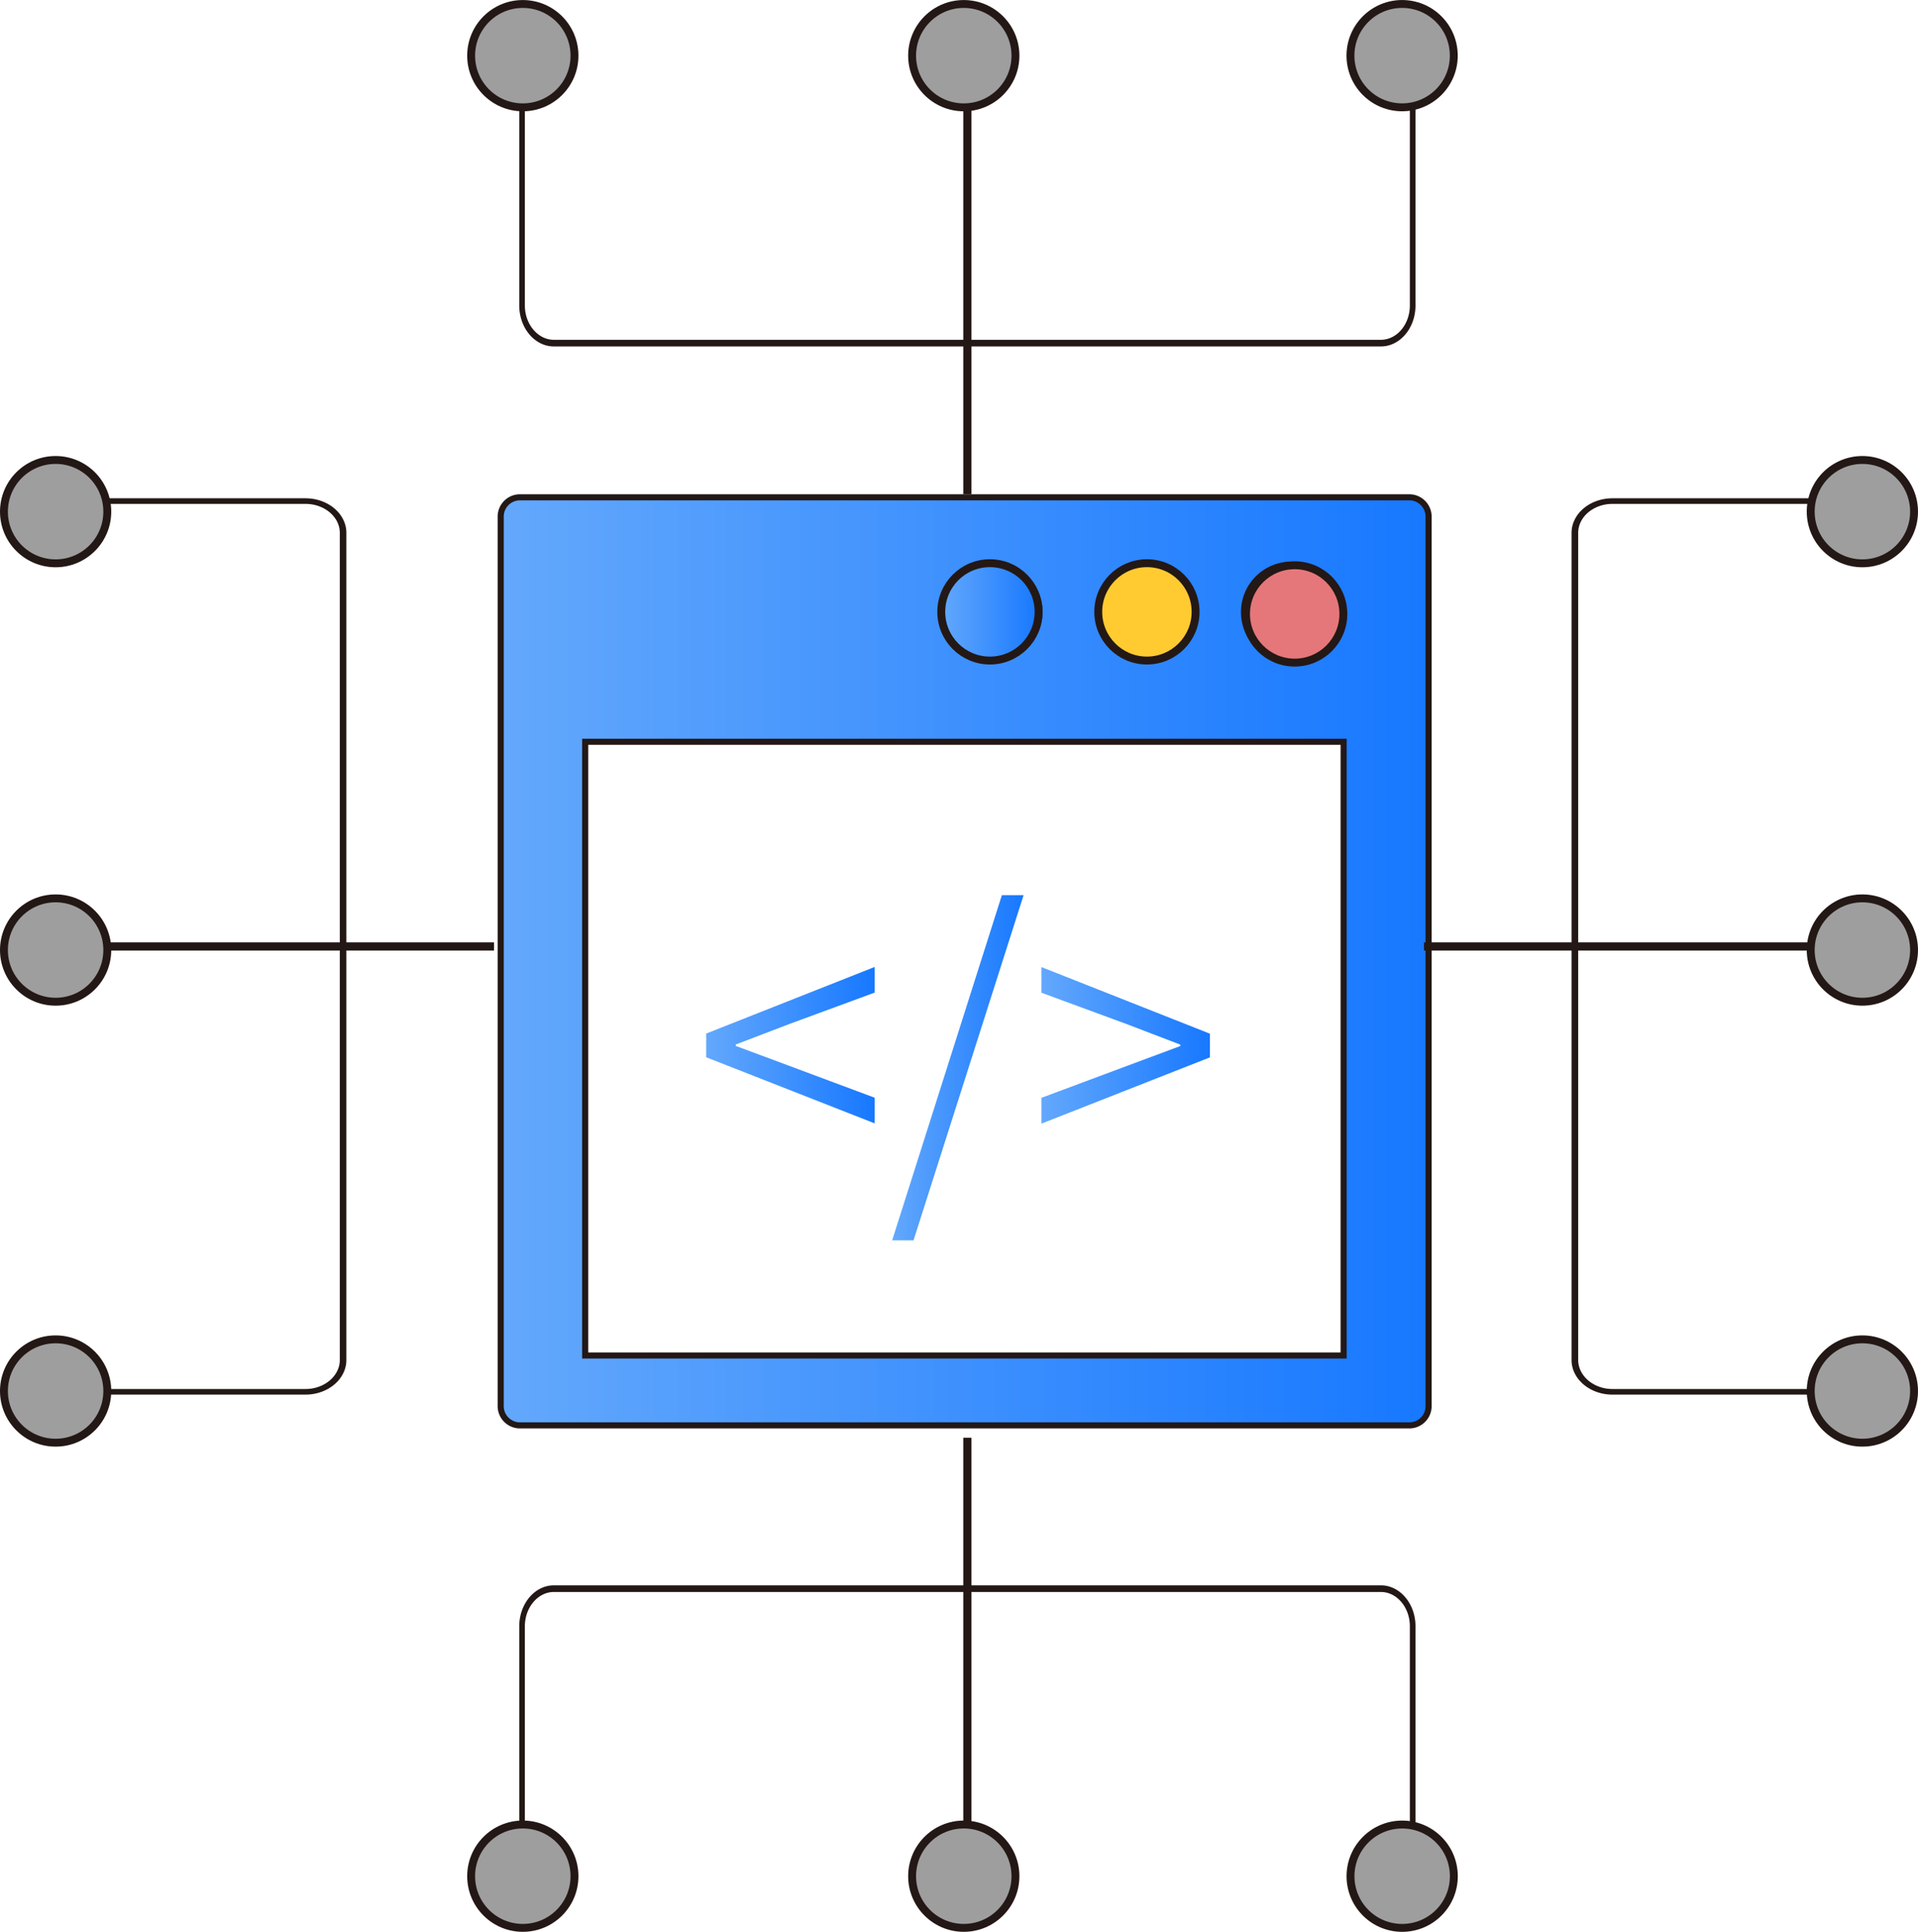
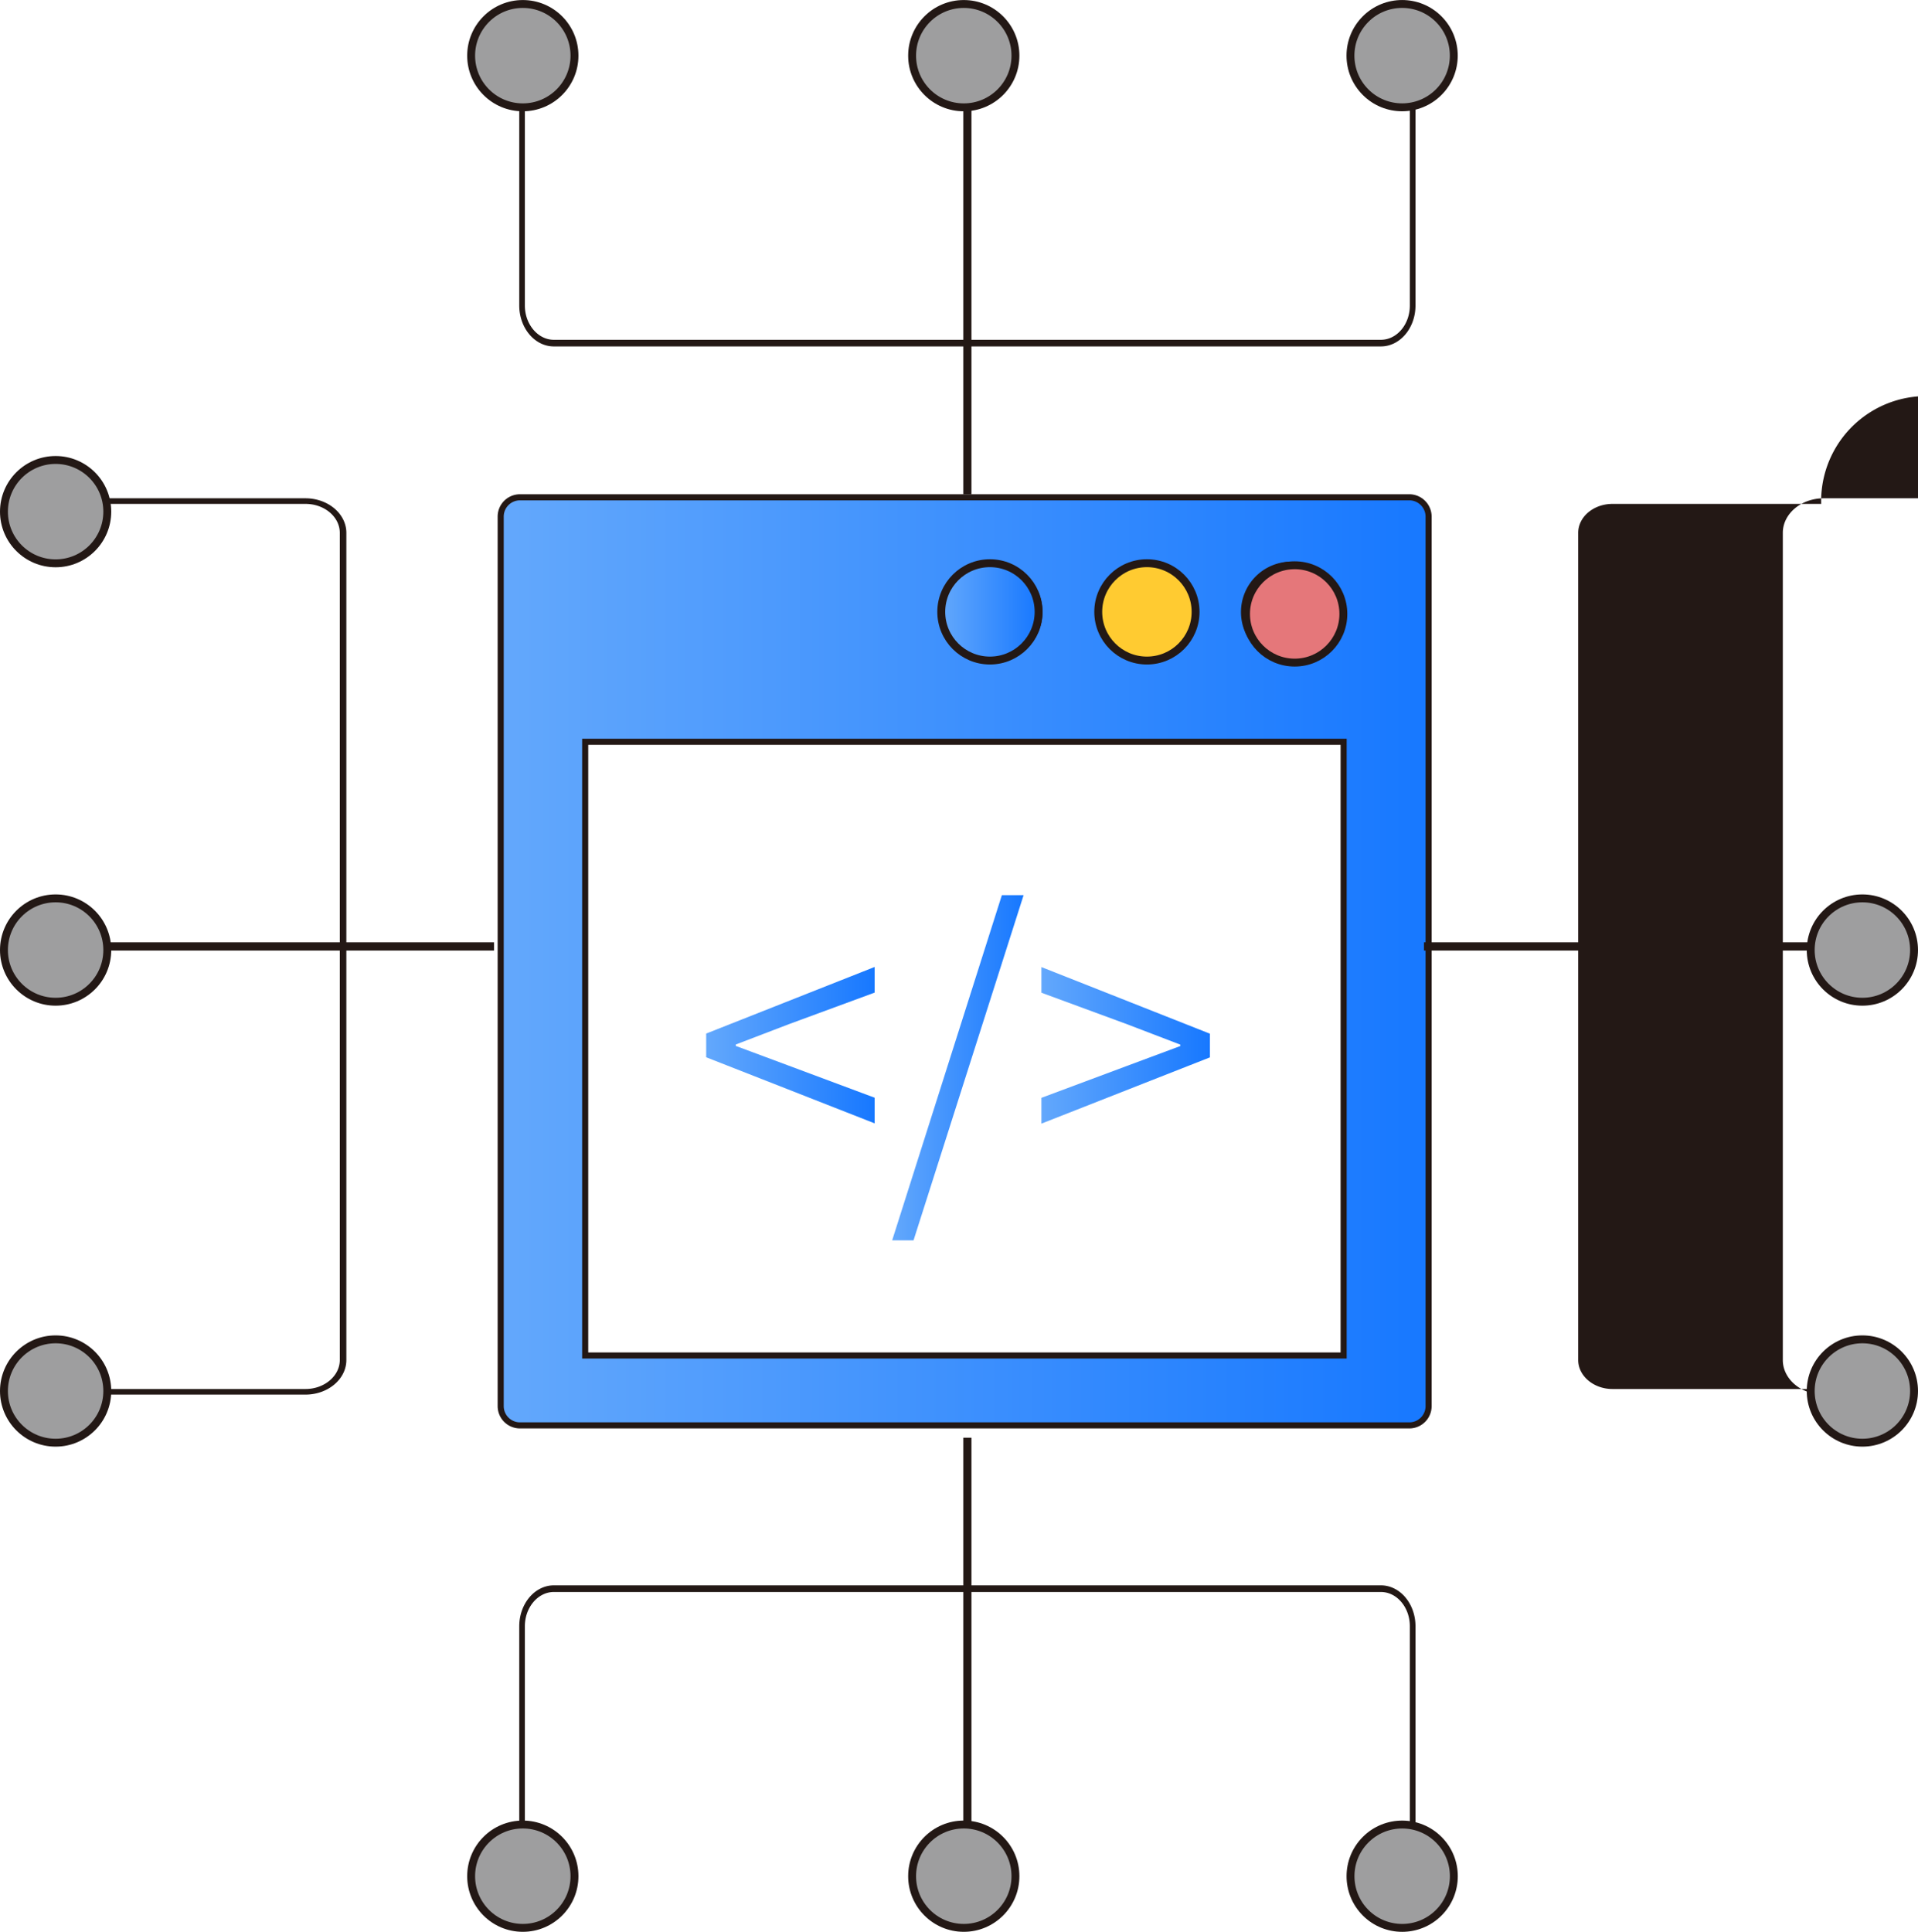
<svg xmlns="http://www.w3.org/2000/svg" xmlns:xlink="http://www.w3.org/1999/xlink" id="图层_1" data-name="图层 1" viewBox="0 0 485.54 489">
  <defs>
    <style>.cls-1{fill:#231815;}.cls-2{fill:none;stroke-width:2.07px;}.cls-10,.cls-11,.cls-2,.cls-3,.cls-7,.cls-8,.cls-9{stroke:#231815;}.cls-10,.cls-11,.cls-2,.cls-3,.cls-7,.cls-9{stroke-miterlimit:10;}.cls-3{stroke-width:1.54px;fill:url(#未命名的渐变);}.cls-4{fill:url(#未命名的渐变_2);}.cls-5{fill:url(#未命名的渐变_3);}.cls-6{fill:url(#未命名的渐变_4);}.cls-7,.cls-8{fill:#9e9e9f;}.cls-10,.cls-11,.cls-7,.cls-9{stroke-width:2px;}.cls-8{stroke-miterlimit:10;stroke-width:2px;}.cls-9{fill:url(#未命名的渐变_5);}.cls-10{fill:#ffcb31;}.cls-11{fill:#e5777a;}</style>
    <linearGradient id="未命名的渐变" x1="283.98" y1="398.84" x2="518.9" y2="398.84" gradientUnits="userSpaceOnUse">
      <stop offset="0" stop-color="#63a8fc" />
      <stop offset="1" stop-color="#1778ff" />
    </linearGradient>
    <linearGradient id="未命名的渐变_2" x1="336.02" y1="420.05" x2="378.67" y2="420.05" xlink:href="#未命名的渐变" />
    <linearGradient id="未命名的渐变_3" x1="383.08" y1="425.77" x2="416.35" y2="425.77" xlink:href="#未命名的渐变" />
    <linearGradient id="未命名的渐变_4" x1="420.86" y1="420.06" x2="463.51" y2="420.06" xlink:href="#未命名的渐变" />
    <linearGradient id="未命名的渐变_5" x1="238.28" y1="154.88" x2="262.92" y2="154.88" xlink:href="#未命名的渐变" />
  </defs>
  <path class="cls-1" d="M514.13,180v52.84c0,4.78-3.29,8.67-7.33,8.67H297.43c-4,0-7.33-3.89-7.33-8.67V179.37l-1.42,0v53.46c0,5.71,3.93,10.36,8.75,10.36H506.81c4.83,0,8.75-4.65,8.75-10.36V180.36A8.75,8.75,0,0,1,514.13,180Z" transform="translate(-157.23 -155.5)" />
  <line class="cls-2" x1="244.89" y1="125.08" x2="244.89" y2="19.72" />
  <path class="cls-3" d="M514,281.38H288.86a4.88,4.88,0,0,0-4.88,4.88V511.42a4.88,4.88,0,0,0,4.88,4.88H514a4.88,4.88,0,0,0,4.88-4.88V286.26A4.9,4.9,0,0,0,514,281.38Zm-29.85,17.05a12,12,0,1,1-12,12A12,12,0,0,1,484.16,298.43Zm-36.63,0a12,12,0,1,1-12,12A12,12,0,0,1,447.53,298.43Zm-39.15,0a12,12,0,1,1-12,12A12,12,0,0,1,408.38,298.43Zm89,200.18h-192V343.26h192Z" transform="translate(-157.23 -155.5)" />
  <path class="cls-4" d="M336,423.12v-6l42.65-16.86v6.49l-21.73,8-13.43,5.14v.36l13.43,5,21.73,8.11v6.49Z" transform="translate(-157.23 -155.5)" />
  <path class="cls-5" d="M410.85,382.09h5.5l-27.86,87.37h-5.41Z" transform="translate(-157.23 -155.5)" />
  <path class="cls-6" d="M420.86,433.39l21.73-8.11,13.43-5v-.36l-13.43-5.14-21.73-8v-6.49l42.65,16.86v6l-42.65,16.77Z" transform="translate(-157.23 -155.5)" />
  <circle class="cls-7" cx="132.35" cy="14.09" r="13.08" />
  <circle class="cls-7" cx="243.98" cy="14.09" r="13.08" />
  <circle class="cls-8" cx="512.18" cy="169.58" r="13.08" transform="translate(-127.13 256.34) rotate(-45)" />
  <path class="cls-1" d="M514.13,620V567.14c0-4.78-3.29-8.67-7.33-8.67H297.43c-4,0-7.33,3.89-7.33,8.67v53.49l-1.42,0V567.15c0-5.71,3.93-10.36,8.75-10.36H506.81c4.83,0,8.75,4.65,8.75,10.36v52.49A8.75,8.75,0,0,0,514.13,620Z" transform="translate(-157.23 -155.5)" />
  <line class="cls-2" x1="244.89" y1="363.92" x2="244.89" y2="469.28" />
  <circle class="cls-7" cx="132.35" cy="474.91" r="13.08" />
  <circle class="cls-7" cx="243.98" cy="474.91" r="13.08" />
  <circle class="cls-8" cx="512.19" cy="630.41" r="13.08" transform="translate(-452.98 391.32) rotate(-45)" />
-   <path class="cls-1" d="M618.26,283.05H565.42c-4.78,0-8.67,3.29-8.67,7.33V499.76c0,4,3.89,7.33,8.67,7.33h53.49c0,.47,0,1,0,1.42H565.43c-5.71,0-10.36-3.93-10.36-8.75V290.38c0-4.83,4.65-8.75,10.36-8.75h52.49A11.29,11.29,0,0,0,618.26,283.05Z" transform="translate(-157.23 -155.5)" />
+   <path class="cls-1" d="M618.26,283.05H565.42c-4.78,0-8.67,3.29-8.67,7.33V499.76c0,4,3.89,7.33,8.67,7.33h53.49c0,.47,0,1,0,1.42c-5.71,0-10.36-3.93-10.36-8.75V290.38c0-4.83,4.65-8.75,10.36-8.75h52.49A11.29,11.29,0,0,0,618.26,283.05Z" transform="translate(-157.23 -155.5)" />
  <line class="cls-2" x1="360.48" y1="239.57" x2="465.83" y2="239.57" />
  <circle class="cls-7" cx="471.46" cy="352.1" r="13.08" />
  <circle class="cls-7" cx="471.46" cy="240.48" r="13.08" />
-   <circle class="cls-7" cx="471.46" cy="129.51" r="13.08" />
  <path class="cls-1" d="M181.74,283.05h52.84c4.78,0,8.67,3.29,8.67,7.33V499.76c0,4-3.89,7.33-8.67,7.33H181.09c0,.47,0,1,0,1.42h53.46c5.71,0,10.36-3.93,10.36-8.75V290.38c0-4.83-4.65-8.75-10.36-8.75H182.08A11.29,11.29,0,0,1,181.74,283.05Z" transform="translate(-157.23 -155.5)" />
  <line class="cls-2" x1="125.06" y1="239.57" x2="19.71" y2="239.57" />
  <circle class="cls-7" cx="14.08" cy="352.1" r="13.08" />
  <circle class="cls-7" cx="14.08" cy="240.48" r="13.08" />
  <circle class="cls-7" cx="14.08" cy="129.51" r="13.08" />
  <circle class="cls-9" cx="250.6" cy="154.88" r="12.32" />
  <circle class="cls-10" cx="290.34" cy="154.88" r="12.32" />
  <circle class="cls-11" cx="327.75" cy="155.4" r="12.32" />
</svg>